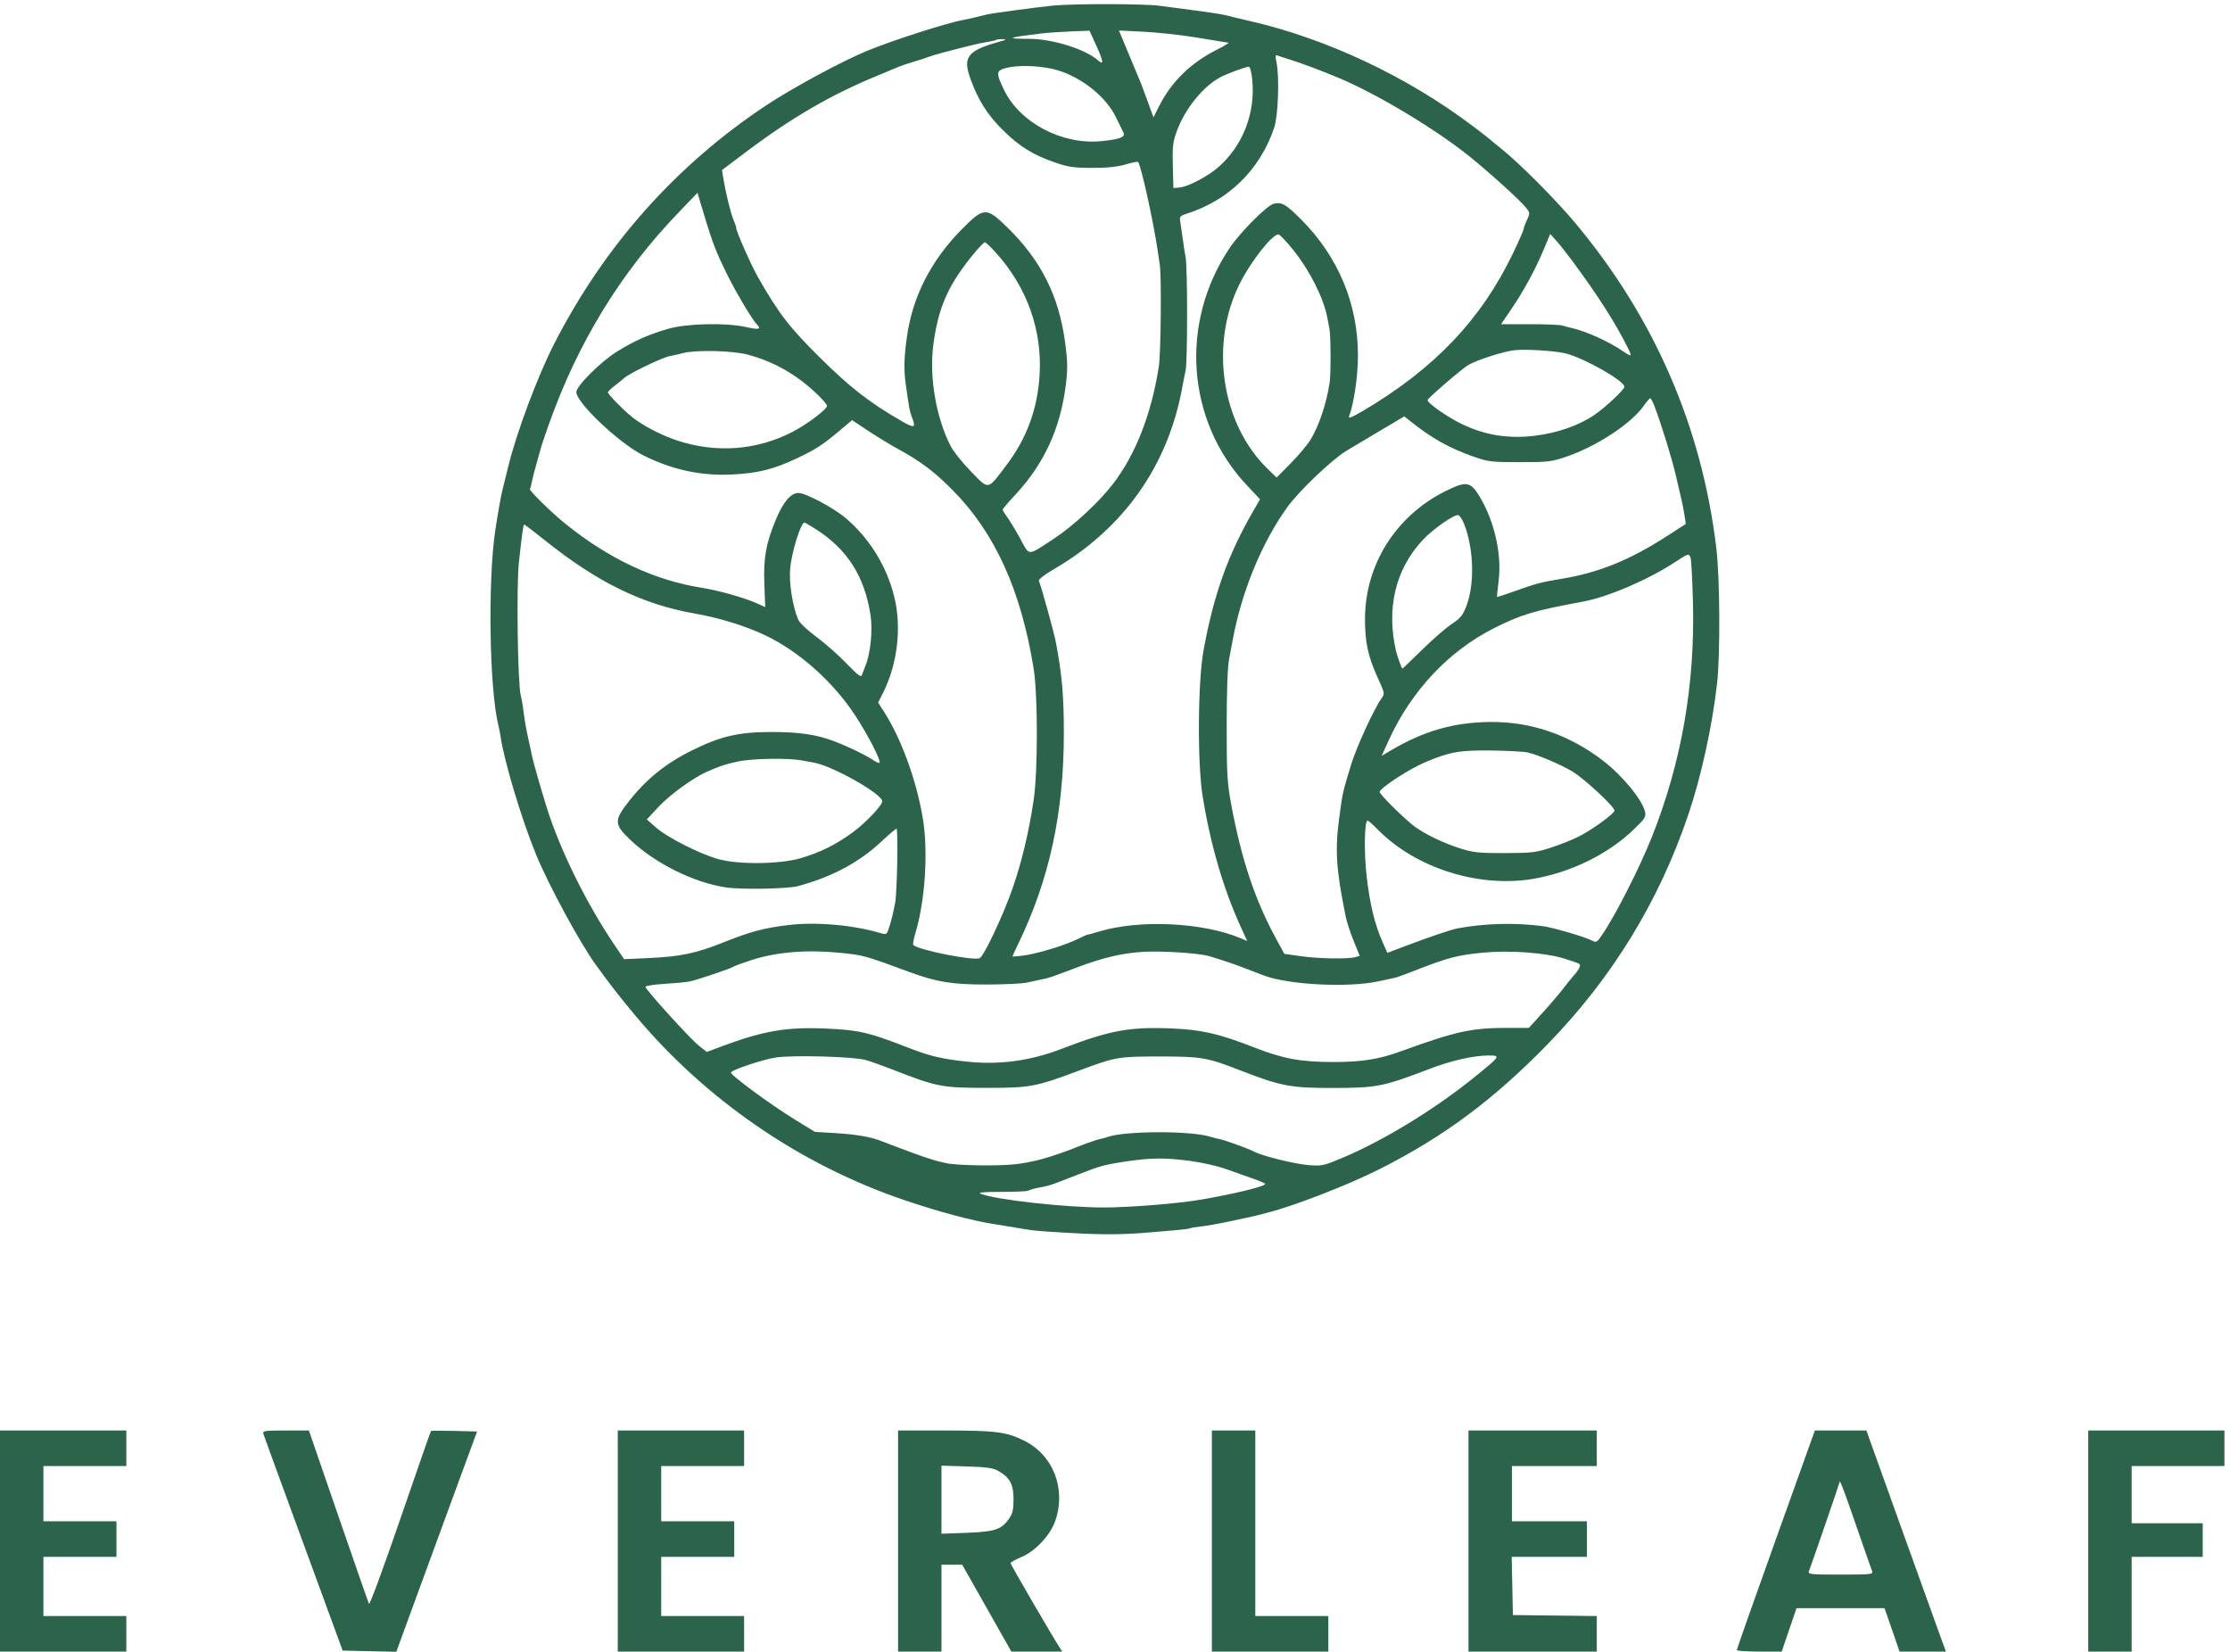
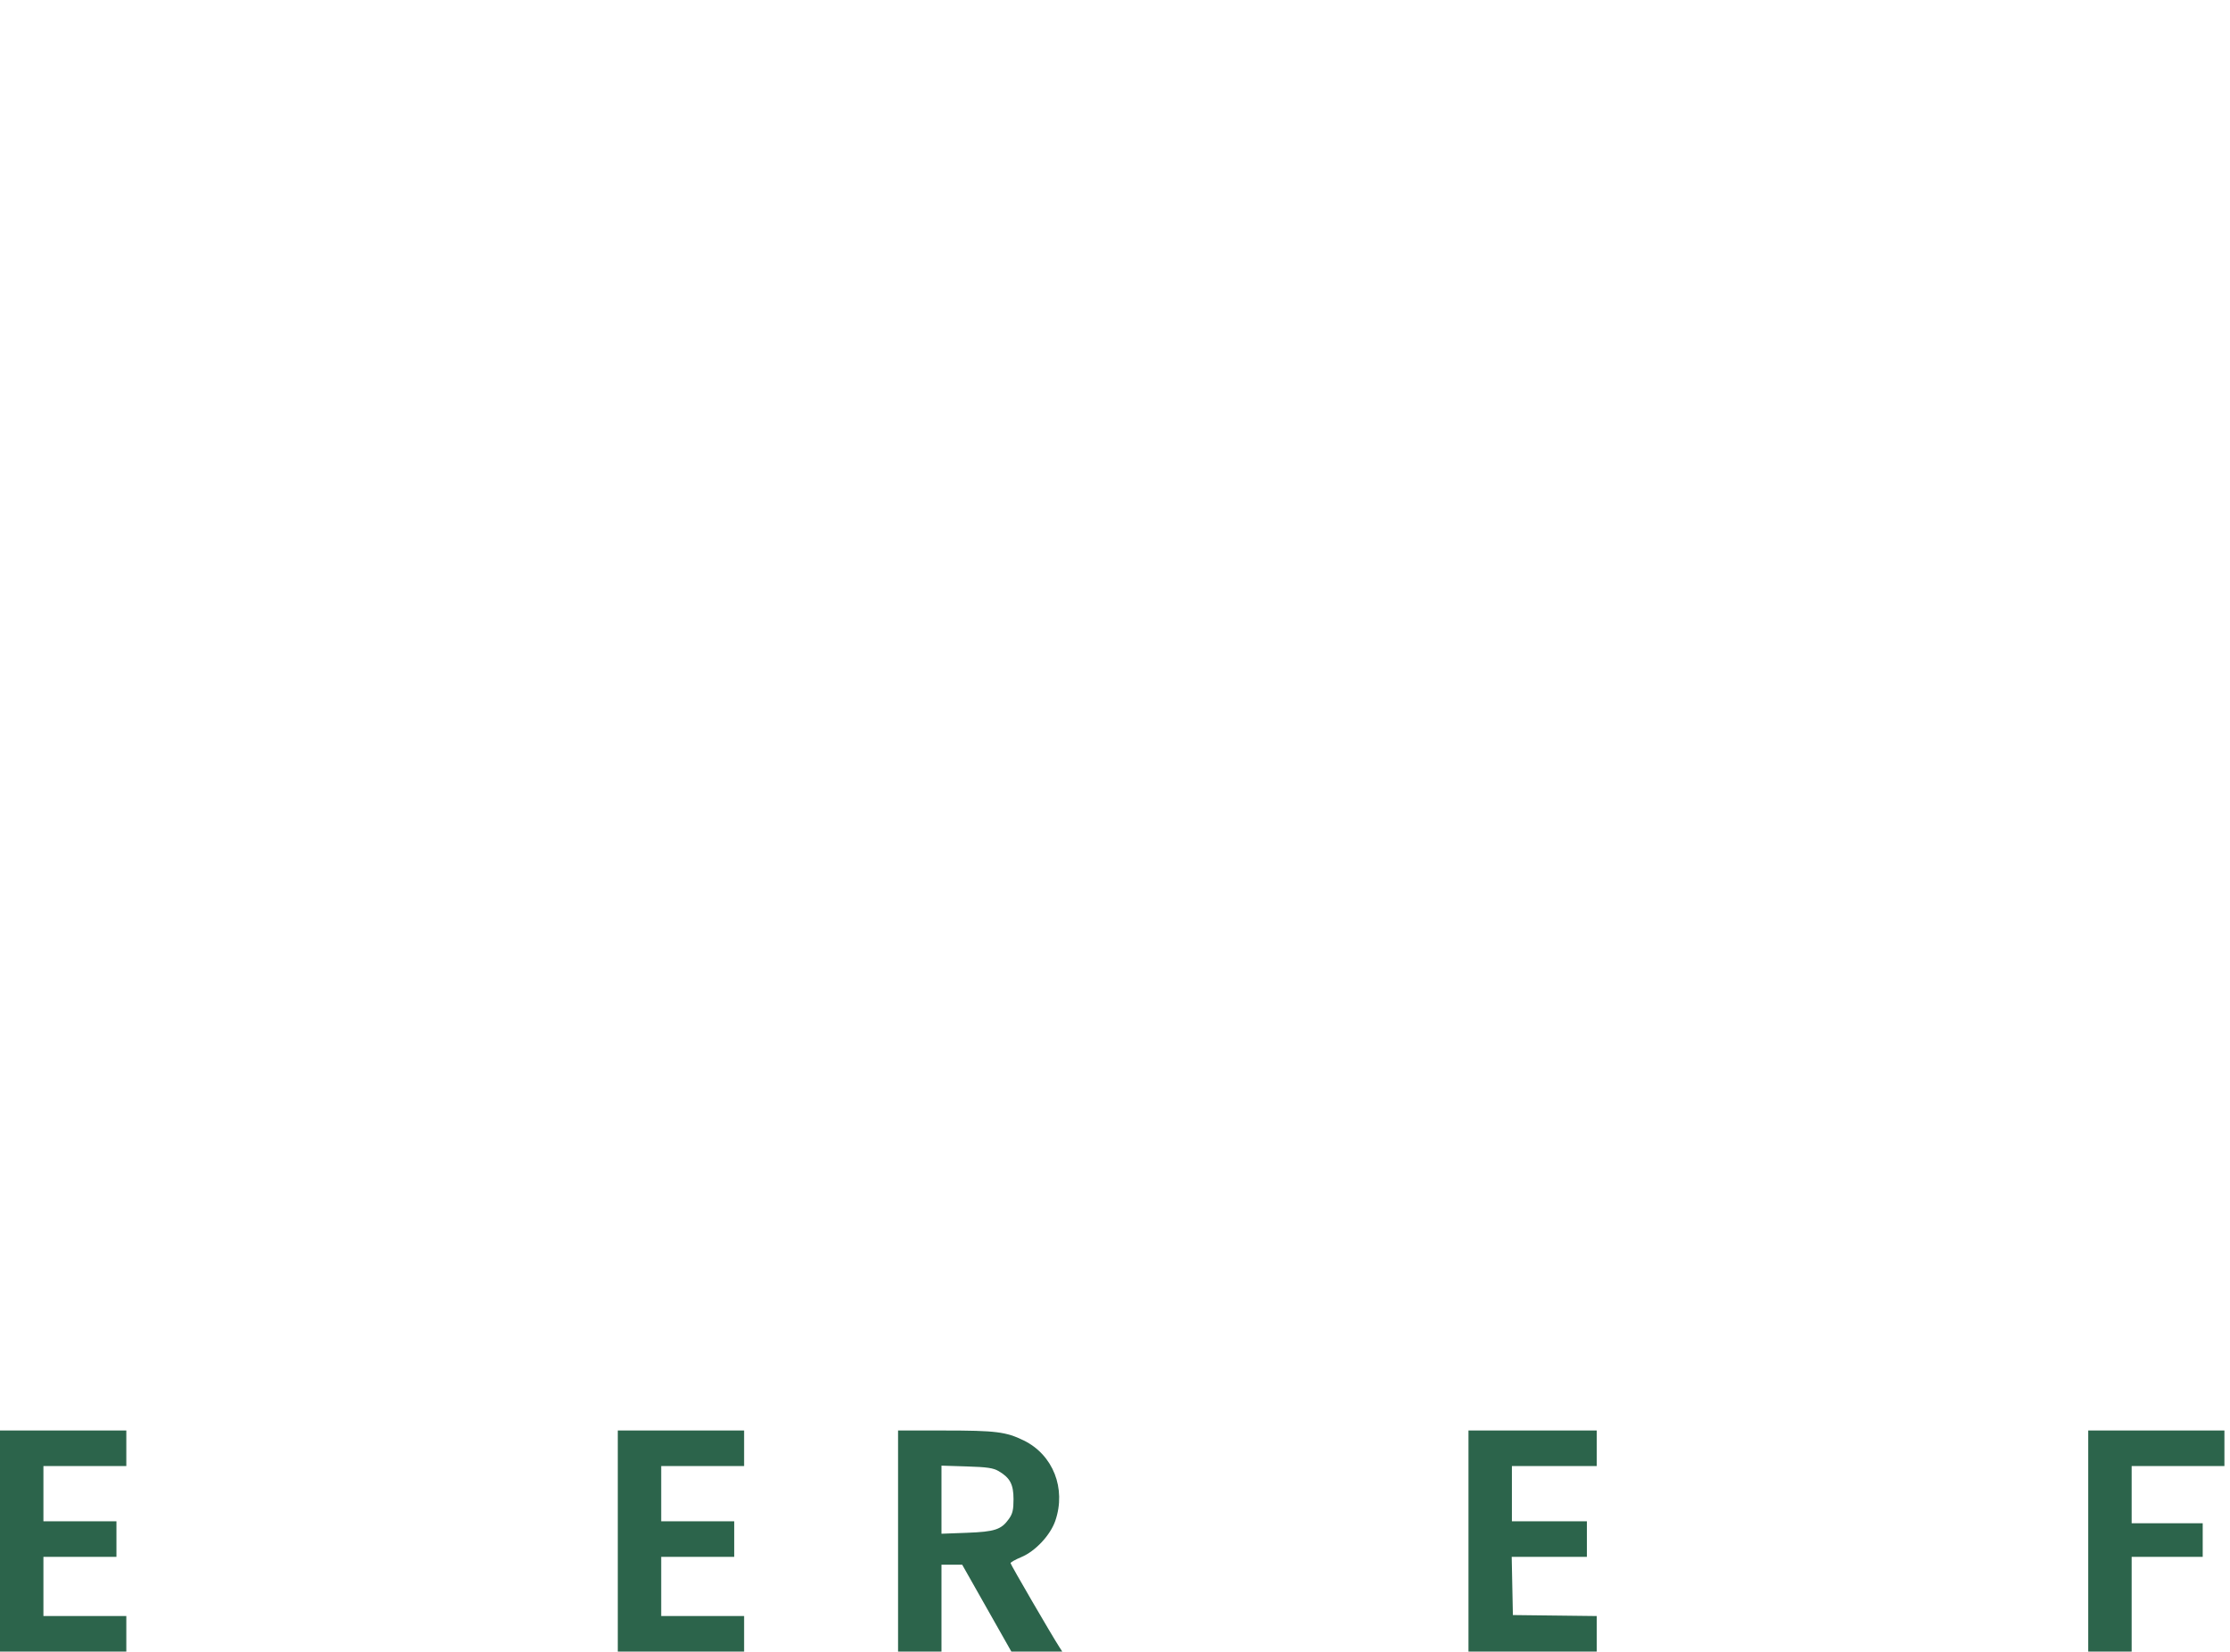
<svg xmlns="http://www.w3.org/2000/svg" xml:space="preserve" id="svg31" version="1.0" preserveAspectRatio="xMidYMid" height="1113.021" viewBox="0 0 1127 834.766" zoomAndPan="magnify" width="1502.667">
  <defs id="defs4" />
  <g style="fill:#2c644b;fill-opacity:1" transform="matrix(0.75,0,0,0.75,3.6934916e-5,0.001)" id="g1">
-     <path transform="matrix(0.133,0,0,-0.133,0,1112.96)" style="fill:#2c644b;fill-opacity:1;fill-rule:nonzero;stroke:none" d="m 5335,8339.71 c -91,-9.23 -307.84,-38.4 -335,-45.07 -78,-19.16 -98.59,-23.91 -121,-27.93 -82.95,-14.88 -365,-105.68 -489,-157.42 -128.95,-53.81 -375,-186.84 -506,-273.58 -458.27,-303.41 -821.9,-712.16 -1076.58,-1210.16 -83.42,-163.12 -189.36,-446 -232.19,-620 -9.6,-39 -23.21,-94.36 -30.73,-125 -7.45,-30.35 -23.22,-120 -35.18,-200 -38.73,-259 -29.66,-809.94 16.3,-990 3.57,-14 7.9,-36 9.83,-50 16.92,-122.52 106.01,-420 179.69,-600 63.45,-155 222.93,-449.56 303.2,-560 78.49,-108 115.77,-155.93 198.35,-255 355.8,-426.84 834.31,-756.34 1358.31,-935.3 182,-62.16 356.02,-108.55 470,-125.29 16.62,-2.44 59,-9.39 95,-15.57 102.88,-17.65 106,-17.95 290,-28.38 165,-9.35 266.25,-8.31 405,4.15 33.07,2.97 88.5,7.63 123.5,10.39 35,2.75 66.64,7.02 70.5,9.5 3.82,2.45 29.5,6.77 56.5,9.5 27.09,2.74 92.5,14.28 144.5,25.5 52,11.22 106.32,22.99 120,26 14,3.08 29.4,6.82 35,8.5 5.67,1.7 23,6.31 40,10.63 134.01,34.09 402,138.15 560,217.46 326,163.64 580.23,352.17 854.8,633.91 327.05,335.59 564.66,723 713.91,1164 65.72,194.17 122.31,453 146.06,668 16.3,147.5 14.03,531 -4.03,682 -73.54,615 -313.94,1168.82 -715.76,1649 -98.75,118 -283.82,303.68 -374.98,376.22 -28,22.27 -52.2,42.2 -55,45.28 -2.78,3.06 -41,32.72 -86,66.75 -333.5,252.2 -743,445.16 -1134,534.36 -47,10.72 -98.41,23.19 -115,27.89 -16.61,4.71 -88,15.86 -160,25 -72,9.14 -152.31,19.73 -180,23.75 -74.13,10.74 -437,11.36 -540,0.91 z m 220.45,-205.16 c 35.91,-79 37.99,-98.84 7.55,-72.06 -65.26,57.4 -232,109.06 -352,109.06 -121.86,0 -106,6.66 64,26.87 33.08,3.93 101.5,8.7 152.5,10.63 l 92.5,3.5 z m 494.55,45.5 c 74,-11.78 141.78,-22.85 150,-24.5 8,-1.6 19.2,-3.47 24,-4 4.96,-0.55 -22,-16.67 -60,-35.89 -132,-66.74 -229.09,-161.78 -291.27,-285.11 l -28.73,-57 -27.5,76 c -15.2,42 -31.22,84.95 -35.81,96 -66.9,161 -85.5,205.68 -97.4,234 l -14.29,34 123,-6 c 67.42,-3.29 184,-15.71 258,-27.5 z m -980,-21.25 c -170,-47.34 -194.08,-77.95 -152.01,-193.25 38.69,-106 84.37,-178.23 161.01,-254.52 85.13,-84.74 155,-128.16 269,-167.15 65.1,-22.26 94,-26.33 187,-26.33 75,0 128.45,5.57 168,17.5 32,9.65 60.24,15.26 63,12.5 14.56,-14.57 78,-302 99.75,-452 4.06,-28 8.63,-58.8 10.38,-70 9.16,-58.51 5.37,-449 -4.99,-515 -37.68,-240 -116.18,-441.67 -230.47,-592 -69.42,-91.32 -202.67,-215.14 -300.67,-279.39 -137,-89.82 -122.08,-89.77 -170.87,-0.61 -22.98,42 -52.81,91.54 -65.63,109 -13.22,18 -23.5,34.84 -23.5,38.5 0,3.61 29.67,38.5 66.75,78.5 144.57,155.92 226.22,335 253.52,556 9.59,77.65 8.94,116 -3.52,210 -31.69,239 -122.56,419.68 -295.75,588.06 -103.42,100.54 -116.94,99.94 -226.02,-10.06 -157.98,-159.34 -251.4,-342 -280.24,-548 -14.84,-106 -16.22,-165.82 -5.58,-241 17.42,-123 19.74,-135.33 30.79,-164 21.22,-55.07 14.05,-58.7 -46.95,-23.75 -165,94.53 -263.7,170.95 -418,323.68 -156.11,154.5 -209.65,224.07 -315.61,410.07 -34.76,61 -109.39,230.21 -109.39,248 0,5.06 -6.06,23 -13.86,41 -13.87,32.06 -40.01,139 -51.56,211 l -6.58,41 115,86.76 c 236.89,178.71 438,295.59 677,393.44 47,19.24 93.94,38.82 105,43.8 10.91,4.91 45,16.27 75,25 30,8.73 64.09,19.9 75,24.57 17.57,7.53 107,31.6 227,61.09 21,5.16 54.78,12.02 75.5,15.34 21,3.36 39.26,7.76 41.5,10 2.15,2.15 16,3.54 30,3 22.29,-0.86 21,-2.39 -9,-10.75 z m 1470,-94.09 c 52.31,-16.01 158,-55.85 245,-92.34 193,-80.96 489.06,-258.85 660,-396.56 104,-83.78 258.69,-224.28 287.64,-261.26 19.48,-24.87 19.64,-27.5 3.86,-60.5 -9.09,-19 -16.5,-39.22 -16.5,-45 0,-5.76 -24.44,-61.5 -54.15,-123.5 C 7504.91,6749.7 7268,6500.62 6906,6286.65 c -53,-31.33 -75.92,-40.65 -71.5,-29.1 25.36,66.32 45.5,204 45.5,311 0,260 -100.07,499.33 -287.24,687 -77.8,78 -99.06,90.22 -139.76,80.27 -33.86,-8.28 -170.2,-145.27 -223.21,-224.27 -254.97,-380 -218.47,-877.54 88.24,-1203 l 65.97,-70 -32.97,-57 c -129.7,-224.25 -201.5,-425 -253.23,-708 -29.24,-160 -31.92,-570 -4.82,-738 40.18,-249 104.78,-469.87 195.38,-668 l 30.64,-67 -34,14.26 c -191.15,80.19 -510,95.44 -715,34.19 -19,-5.67 -39.57,-11.59 -45,-12.95 -6,-1.5 -13,-3.1 -17.5,-4 -4.14,-0.83 -20.5,-8.2 -36.5,-16.44 -66.57,-34.31 -212,-79.23 -289,-89.28 -29,-3.78 -52,-5.23 -52,-3.28 0,1.95 13.07,30.5 29.54,64.5 157.29,324.88 230.46,663 230.46,1065 0,192 -9.47,299.41 -40.83,463 -9.59,50 -70.43,270.4 -85.58,310 -2.61,6.83 29.41,31.76 74.41,57.92 354.49,206.07 580.04,525.08 651.95,922.08 5.07,28 12.52,65.4 16.93,85 10.15,45.08 10.1,523 -0.06,575 -4.33,22.15 -11.61,69 -16.32,105 -4.71,36 -10.06,73.48 -12,84 -2.57,13.93 4.5,21.49 26.5,28.32 218,67.72 377.09,222.27 450.54,437.68 20.46,60 27.38,258 11.64,333 -6.5,31 -5.51,37.87 4.82,33.5 7.09,-3 38,-13.16 68,-22.34 z m -1214,-44.28 c 132,-27.13 274.29,-134.14 328.24,-246.88 15.32,-32 31.96,-66.07 37.12,-76 12.35,-23.75 -16.36,-35.24 -111.36,-44.56 -199,-19.53 -412.54,92.88 -493.11,259.56 -42.05,87 -40.7,98.52 13.11,111.81 55.55,13.7 148,12.09 226,-3.93 z m 1018.6,-56.88 c 16.55,-168 -47.48,-333.01 -171.6,-442.21 -53,-46.64 -155.6,-100.27 -198,-103.5 l -30,-2.29 -3,112 c -2.57,96 0.2,120.86 19.41,174 41.58,115 135.31,230.88 223.59,276.43 36,18.58 125.84,51.58 142,52.17 6.57,0.24 13.66,-26.6 17.6,-66.6 z m -2765.5,-723 c 32.79,-106 50.33,-150.57 98.39,-250 45.92,-95 132.92,-241.76 158.86,-268 22.73,-22.99 7.65,-25.85 -58.35,-11.05 -99,22.19 -296.91,17.86 -390,-8.54 -99,-28.07 -174.68,-61.64 -263,-116.67 -82,-51.1 -205,-173.94 -205,-204.74 0,-53.58 215,-257.25 337,-319.24 143.38,-72.86 294,-105.94 448,-98.39 135,6.62 212.34,25.72 332,82.01 96,45.15 131.37,68.27 224,146.39 l 56,47.23 79,-52.5 c 43,-28.58 110.9,-69.99 149,-90.88 121,-66.33 187.01,-115.89 281.88,-211.62 213.99,-215.94 346.47,-508 410.06,-904 21.63,-134.71 21.72,-518 0.15,-665 -23.62,-161 -61.01,-317.18 -108.21,-452 -47.96,-137 -145.18,-342.28 -165.88,-350.25 -34,-13.09 -304.29,40.44 -335,66.34 -3.92,3.31 -0.23,27.91 8.39,55.91 51.08,165.87 67.55,420 38.31,591 -32.84,192 -108.81,399.86 -195.54,535 l -30.16,47 24.25,48 c 74.13,146.71 95.95,333 57.26,489 -38.43,155 -125.74,296.01 -246.51,398.15 -62,52.43 -202.21,126.85 -239,126.85 -38.09,0 -77.12,-46 -113.72,-134 -50.77,-122.11 -63.82,-195 -58.73,-328 l 4.45,-116 -44,19.58 c -63.04,28.07 -195,65.19 -278,78.22 -238,37.36 -469.29,145.86 -690,323.7 -70,56.4 -184.87,168.88 -180.25,176.5 2.34,3.86 6.71,20 9.75,36 3.06,16.16 14.36,60 25.5,99 11.14,39 21.77,76.64 24,85 2.22,8.33 18.16,55 35.86,105 147.27,416 362.78,768.54 657.13,1075 l 97.01,101 12.5,-43 c 6.92,-23.82 21.47,-72 32.6,-108 z m 2974.76,-141 c 82.48,-103 152.76,-242.89 170.82,-340 3.53,-19 8.44,-45.03 11.11,-59 6.7,-34.92 7.31,-227 0.86,-270 -16.05,-107 -52.26,-215.54 -96.76,-290 -14.63,-24.49 -59.93,-78.5 -99.39,-118.5 l -72.5,-73.5 -45,43.63 c -236.27,229.07 -296.43,635.37 -139.68,943.37 57,112 162.14,245 193.68,245 6.67,0 40.83,-36 76.86,-81 z m 1416.53,-59 c 124.79,-169 213.61,-308 274.11,-429 26.5,-53 24.78,-54.48 -24.5,-21.08 -71.44,48.42 -183,98.84 -255,115.24 -17,3.88 -38.67,9.66 -50,13.34 -11.04,3.59 -85,6.5 -165,6.5 h -145 l 51.14,75 c 63.42,93.02 122.67,202 165.28,304 l 32.58,78 30.5,-33.5 c 16.68,-18.32 55.61,-67.5 85.89,-108.5 z m -2924.49,47 c 157.22,-173.97 235.33,-393 221.09,-620 -10.85,-173 -64.82,-319.64 -167.83,-456 -97.45,-129 -87.17,-127.11 -179.07,-33 -43.94,45 -90.39,103.22 -104.52,131 -72.76,143.04 -107.84,347 -87.37,508 24.66,194 76.87,310.84 210.43,471 24.19,29 46.91,52 51.37,52 4.38,0 29.69,-24 55.9,-53 z M 7930,6578.18 c 93,-22.2 300,-139.25 300,-169.63 0,-14.55 -98,-106.16 -154,-143.96 -78.08,-52.72 -188,-90.82 -301,-104.34 -134,-16.04 -253.59,3.39 -370,60.12 -75,36.55 -176.52,108.06 -172.01,121.18 4.3,12.52 171.01,156 205.01,176.45 43.79,26.34 181,70.39 237,76.1 57,5.81 201.89,-3.24 255,-15.92 z m -4143,-6.52 c 134,-34.92 252.14,-102.71 358,-205.44 25,-24.26 45,-48.11 45,-53.67 0,-18.01 -97,-91.75 -173,-131.51 -180.59,-94.48 -389,-110.24 -587,-44.39 -82,27.28 -175.33,76.19 -230,120.54 -44,35.7 -120,113.83 -120,123.36 0,3.78 14.5,18.05 31.5,31 17,12.95 41.17,32.47 52.5,42.4 28.25,24.74 194,103.95 231,110.38 16.29,2.83 46,9.53 65,14.64 64.52,17.37 248,13.26 327,-7.31 z m 4595.96,-263.11 c 34.59,-91 86.88,-260.12 106.37,-344 11.38,-49 24.94,-106.98 30.17,-129 5.33,-22.44 12.13,-58 15.5,-81 l 6,-41 -93,-60.12 c -190,-122.81 -348,-186.88 -538,-218.13 -103.55,-17.03 -126,-23.04 -245,-65.54 -43,-15.35 -79.68,-27.3 -80.5,-26.21 -0.82,1.1 2.93,38 8.34,82 16.46,134 -21.08,301.31 -95.38,425 -47.27,78.7 -67.46,82.05 -174.46,28.96 -249.58,-123.84 -405.85,-370.96 -407.21,-643.96 -0.6,-120 14.87,-192.39 64.33,-301 36.42,-80 36.65,-81.31 18.6,-106 -36.24,-49.58 -125.99,-245 -152.93,-333 -43.49,-142 -43.91,-143.92 -61.18,-275 -21.43,-162.69 -14.77,-260 34.21,-500 5.02,-24.6 23.01,-79 39.68,-120 l 30.5,-75 -22,-6.6 c -35.45,-10.64 -186,-8.08 -276,4.68 l -84,11.92 -43.57,80 c -105.01,192.78 -174.1,400 -225.39,676 -20.44,110.02 -23.04,155 -23.04,399 0,180 4.32,297.45 12.5,340 6.92,36 14.95,78.38 18,95 44.92,245 148.32,495.96 278.11,675 58.72,81 225.19,239.56 297.39,283.26 35.06,21.23 116,69.49 179,106.74 l 115,68 30,-23.97 c 108.92,-87.01 195,-135.34 320,-179.67 74.84,-26.53 90,-28.36 235,-28.36 143,0 161.2,2.13 235,27.49 155,53.25 328.32,166.74 391.74,256.51 15.55,22 30.96,40 34.26,40 3.29,0 13.22,-19 21.96,-42 z m -963.11,-600 c 47.46,-125 51.58,-301.41 9.6,-411 -18,-47 -29.97,-61.62 -74.45,-91 -28.96,-19.12 -97,-78.32 -150,-130.5 -53,-52.18 -98.36,-95.5 -100,-95.5 -2.85,0 -25.89,63 -31.09,85 -51.78,219 -4.37,418.62 134.66,567 51.54,55 158.4,129.9 179.43,125.76 7.75,-1.53 21.97,-23.76 31.85,-49.76 z M 4134,5686.7 c 158.99,-101.53 245.98,-238.15 276.41,-434.15 11.8,-76 0.63,-191.58 -24.65,-255 -7.18,-18 -15.38,-39.44 -18.76,-49 -4.74,-13.42 -21.37,-1 -79,59 -40.4,42.06 -108.5,102.12 -152.5,134.5 -46,33.85 -84.64,70.72 -91.71,87.5 -27.86,66.16 -46.65,184 -40.67,255 7.16,85 53.79,236 72.88,236 2.73,0 29,-15.33 58,-33.85 z m -1371,-57.75 c 264,-211.2 491.4,-322.38 754,-368.64 128,-22.55 261,-63.49 360,-110.82 172,-82.22 343.47,-234.81 455.05,-404.94 65.59,-100 133.45,-232.06 123.95,-241.19 -2.68,-2.58 -18,4.09 -33,14.36 -35,23.97 -122,66.21 -192,93.21 -92.27,35.61 -179,48.62 -324,48.62 -165,0 -257.5,-21.69 -404,-94.75 -132,-65.83 -230.55,-145.91 -319.03,-259.25 -73.38,-94 -72.54,-114.02 8.03,-191.11 125.07,-119.67 323,-218.34 486,-242.28 82,-12.05 313.44,-7.63 367,7 171,46.72 307.92,119.88 419,223.9 39,36.52 74.16,66.67 78,66.9 9.04,0.53 3.52,-318.41 -6.47,-374.41 -8.92,-50 -24.18,-109.97 -35.87,-141 -7.87,-20.91 -11.66,-22.11 -41.66,-13.21 -137.61,40.81 -324,56.88 -464,40.01 -124.44,-15 -191,-32.78 -329,-87.9 -138.43,-55.29 -217,-71.82 -376,-79.09 l -127,-5.81 -50.66,75 c -140.87,208.58 -275.06,481 -340.85,692 -29.93,96 -66.94,224.81 -73.26,255 -2.86,13.66 -12.71,59 -21.73,100 -9.02,41 -18.99,97.66 -22,125 -3.08,28 -9.79,67.6 -15.25,90 -15.61,64.09 -22.2,555 -9.06,675 16.54,151 22.04,190 26.81,190 2.75,0 51,-36.8 107,-81.6 z m 5802.2,-86.4 c 3.74,-9.35 9.19,-112 12.12,-228 10.49,-416 -58.04,-808.13 -206.91,-1184 -61.79,-156 -184.84,-398.45 -252.76,-498 -27.97,-41 -29.32,-41.66 -56.65,-27.56 -33.1,17.06 -195,64.22 -242,70.49 -141,18.8 -294.29,14.99 -434,-10.78 -32.8,-6.06 -143,-43.48 -273,-92.72 l -83,-31.43 -24.79,56 c -38.96,88.02 -63.47,189 -79.85,329 -14.4,123 -11.76,285 4.64,285 3.89,0 26.63,-20 51.15,-45 190.57,-194.22 508.85,-296.03 783.85,-250.74 189,31.13 379.08,123.17 508,246 63,60.02 68.43,68.26 62.4,94.74 -13.83,60.79 -115.4,184.14 -213.4,259.17 -173.17,132.58 -367,198.35 -576,195.45 -182,-2.54 -331.1,-45.53 -497,-143.33 l -48,-28.29 35.5,78 c 114.24,251 304.74,453.86 534.5,569.19 138.71,69.62 201,88.22 450,134.33 126.41,23.41 329,110.13 465,199.06 71,46.42 71,46.42 80.2,23.42 z M 7738,4556.32 c 51.59,-11.29 167,-60.23 229,-97.11 58,-34.49 213,-178.33 213,-197.66 0,-15.03 -113,-97.21 -181,-131.65 -30.67,-15.52 -94,-40.79 -140,-55.85 -76.72,-25.12 -97,-27.55 -234,-28 -130,-0.43 -160,2.63 -225,22.98 -82,25.67 -176.32,70.55 -230,109.43 -49,35.49 -180.33,164.64 -180.08,177.09 0.38,19.25 149.08,116.42 231.08,151 124.8,52.63 176,61.57 339,59.15 80,-1.19 159.79,-5.39 178,-9.38 z m -3676,-40.71 c 18,-3.31 46.64,-8.53 63,-11.5 95,-17.23 345,-158.94 345,-195.56 0,-20.64 -83,-108.26 -148,-156.23 -85.42,-63.03 -167,-103.54 -267,-132.55 -105,-30.47 -313.48,-32.71 -415,-4.47 -93,25.87 -257.25,108.72 -314,158.38 l -49,42.87 61.67,66 c 55.49,59.39 174.33,145.51 241.33,174.9 69,30.27 90.59,37.45 157,52.18 71.56,15.86 253,19.21 325,5.98 z m 193,-974.77 c 122.04,-12.39 119,-11.56 355,-98.17 137.75,-50.55 216,-63.01 393,-62.54 87,0.23 177.79,4.72 200.5,9.92 23,5.26 54.88,12.21 71.5,15.58 44.32,8.98 43,8.54 180,60.55 133,50.49 233.05,73.84 342,79.82 86,4.73 261.56,-5.88 318,-19.21 25.39,-6 133,-41.08 165,-53.8 27.71,-11.01 94,-36.35 125,-47.79 126.86,-46.79 425,-61.78 578,-29.05 40,8.55 78.89,16.96 87.5,18.9 8.48,1.91 58.5,20.36 110.5,40.75 153,59.99 207.43,74.04 332,85.74 140,13.15 318.29,-0.16 416,-31.07 35,-11.07 67,-22.38 72,-25.46 10.41,-6.4 -0.35,-29.46 -27.74,-59.46 -9.92,-10.87 -34.24,-41 -53.26,-66 -19.21,-25.26 -66.34,-80.5 -104.5,-122.5 l -69.5,-76.5 h -101 c -190.3,0 -264,-15.96 -546,-118.24 -114.23,-41.42 -198,-54.76 -344,-54.76 -165,0 -253.68,16.31 -400,73.56 -179,70.05 -266.34,90.13 -420,96.58 -211.75,8.88 -313,-9.89 -555,-102.9 -163.2,-62.72 -320,-83.33 -490,-64.4 -127,14.15 -180.12,27.33 -303,75.2 -186,72.44 -236.83,84.03 -401,91.39 -200.77,9 -319,-11.28 -533,-91.46 l -72,-26.97 -41,32.43 c -44,34.81 -270,283.88 -270,297.57 0,4.99 43.5,11.68 97.5,15 54,3.32 110.44,8.74 126.5,12.15 40,8.48 208.69,65.3 221,74.43 5.53,4.1 48,19.63 95,34.73 125.22,40.23 280,52.75 445,35.98 z m 130,-542.86 c 27.78,-8.02 90,-30.11 140,-49.71 221.38,-86.77 247,-91.72 475,-91.72 219,0 246.94,5.22 465,86.79 187.66,70.21 199,72.21 410,72.21 213,0 239.97,-4.66 410,-70.85 204.29,-79.53 255,-89.1 470,-88.65 222.13,0.47 253,6.63 492,98.21 106,40.62 219.86,66.29 294,66.29 64.08,0 63,-1.62 -76,-113.89 -199.46,-161.1 -460,-319.68 -668,-406.58 -92,-38.44 -100.71,-40.23 -169,-34.63 -69,5.66 -231.29,45.63 -271,66.76 -29,15.42 -148.32,58.89 -177,64.47 -14,2.73 -33.8,7.77 -45,11.47 -97,32.01 -438.16,31.35 -525,-1.01 -8.4,-3.13 -26,-7.79 -40,-10.59 -13.75,-2.75 -61,-19.19 -105,-36.53 -143,-56.37 -228.44,-80.23 -325,-90.77 -88,-9.61 -294.28,-6.02 -347,6.04 -13,2.97 -30.39,7 -40,9.26 -29.49,6.94 -113,35.76 -198,68.34 -44,16.86 -89,33.94 -100,37.95 -50.84,18.54 -124,30.59 -221,36.41 l -105,6.3 -100,61.24 c -123,75.32 -329.48,227.31 -325.71,239.76 3.94,13.01 159.71,65.27 225.71,75.72 84,13.3 396.54,4.88 456,-12.29 z m 1645,-511.59 c 58,-7.57 139.73,-26.07 180.5,-40.84 41,-14.86 102.61,-36.67 137,-48.5 34,-11.7 62.59,-24.24 62.7,-27.5 0.41,-12.11 -163.2,-51.77 -330.2,-80.05 -113.64,-19.25 -359,-38.95 -485,-38.95 -199,0 -549.39,38.86 -626,69.42 -17.13,6.84 12.5,9.58 103.5,9.58 70,0 132.01,2.74 137.5,6.09 9.7,5.9 30,11.17 80,20.77 29.22,5.61 44,10.85 170,60.3 115.09,45.17 139,51.59 255,68.52 119,17.36 189,17.62 315,1.16" id="path1" />
    <path transform="matrix(0.133,0,0,-0.133,0,1112.96)" style="fill:#2c644b;fill-opacity:1;fill-rule:nonzero;stroke:none" d="M 0,560.551 V 0.551 H 640 V 180.551 H 430 220 v 150 150 h 185 185 v 90 90 H 405 220 v 140 140 h 210 210 v 89.999 90 H 320 0 V 560.551" id="path2-9" />
-     <path transform="matrix(0.133,0,0,-0.133,0,1112.96)" style="fill:#2c644b;fill-opacity:1;fill-rule:nonzero;stroke:none" d="m 1334.5,1103.05 c 3.02,-9.62 94.6,-260.499 203.5,-557.499 l 198,-540 136,-3 136,-3 43,118 c 23.65,64.898 115.68,316 204.5,558 l 161.5,439.999 -115,3 c -63,1.64 -116.58,1.41 -118.5,-0.5 -1.92,-1.92 -72.03,-202.999 -155.5,-445.999 -83.47,-243 -154.93,-436.641 -158.5,-429.5 -3.58,7.152 -73.51,207.5 -155.5,445.5 l -149,432.499 h -118 c -108,0 -117.54,-1.48 -112.5,-17.5" id="path3" />
    <path transform="matrix(0.133,0,0,-0.133,0,1112.96)" style="fill:#2c644b;fill-opacity:1;fill-rule:nonzero;stroke:none" d="M 3130,560.551 V 0.551 h 640 V 180.551 h -210 -210 v 150 150 h 185 185 v 90 90 h -185 -185 v 140 140 h 210 210 v 89.999 90 H 3450 3130 V 560.551" id="path4" />
    <path transform="matrix(0.133,0,0,-0.133,0,1112.96)" style="fill:#2c644b;fill-opacity:1;fill-rule:nonzero;stroke:none" d="M 4550,560.551 V 0.551 h 220 V 440.551 h 52.5 52.5 l 124.5,-220 L 5124,0.551 h 129 129 L 5367.73,22.551 c -38.91,60 -247.73,419.086 -247.73,426 0,4.363 25,18.437 55,30.965 70.77,29.554 146.85,111.035 171.83,184.035 55.79,163 -11.33,333.699 -159.83,406.499 -89.61,43.93 -142,50.5 -403,50.5 h -234 z m 510,354.035 c 57.4,-33.703 75,-67.035 75,-142.035 0,-54 -4.55,-73.406 -23.47,-100 C 5073.05,618.453 5040,607.582 4898,602.305 l -128,-4.754 v 172.5 172.5 l 128,-4 c 104,-3.25 134.38,-7.746 162,-23.965" id="path5" />
-     <path transform="matrix(0.133,0,0,-0.133,0,1112.96)" style="fill:#2c644b;fill-opacity:1;fill-rule:nonzero;stroke:none" d="M 6140,560.551 V 0.551 h 590 V 180.551 h -185 -185 v 470 469.999 H 6250 6140 V 560.551" id="path6" />
    <path transform="matrix(0.133,0,0,-0.133,0,1112.96)" style="fill:#2c644b;fill-opacity:1;fill-rule:nonzero;stroke:none" d="M 7440,560.551 V 0.551 h 650 V 180.551 l -212.5,2.5 -212.5,2.5 -3,147.5 -3,147.5 h 190.5 190.5 v 90 90 h -190 -190 v 140 140 h 215 215 v 89.999 90 H 7765 7440 V 560.551" id="path7-4" />
-     <path transform="matrix(0.133,0,0,-0.133,0,1112.96)" style="fill:#2c644b;fill-opacity:1;fill-rule:nonzero;stroke:none" d="m 8997,568.051 c -108.95,-304 -197.77,-555.875 -197.5,-560 0.27,-4.098 52,-7.5 114,-7.5 H 9027 l 37.5,110 37.5,110 h 223 223 l 38,-110 38,-110 H 9741.5 9859 L 9836,63.051 C 9823.33,97.473 9732.81,349.051 9634.5,623.051 L 9456,1120.55 H 9325.5 9195 Z m 407.01,71.5 c 40.8,-118 77.13,-221.852 80.99,-231.5 6.5,-16.246 -5,-17.5 -160,-17.5 -155,0 -166.49,1.293 -159.87,18 13.07,33 154.87,445.019 154.87,450 0,18.566 19.02,-31 84.01,-219" id="path8" />
    <path transform="matrix(0.133,0,0,-0.133,0,1112.96)" style="fill:#2c644b;fill-opacity:1;fill-rule:nonzero;stroke:none" d="M 10580,560.551 V 0.551 h 220 V 480.551 h 180 180 v 85 85 h -180 -180 v 145 145 h 235 235 v 89.999 90 h -345 -345 V 560.551" id="path9" />
  </g>
</svg>